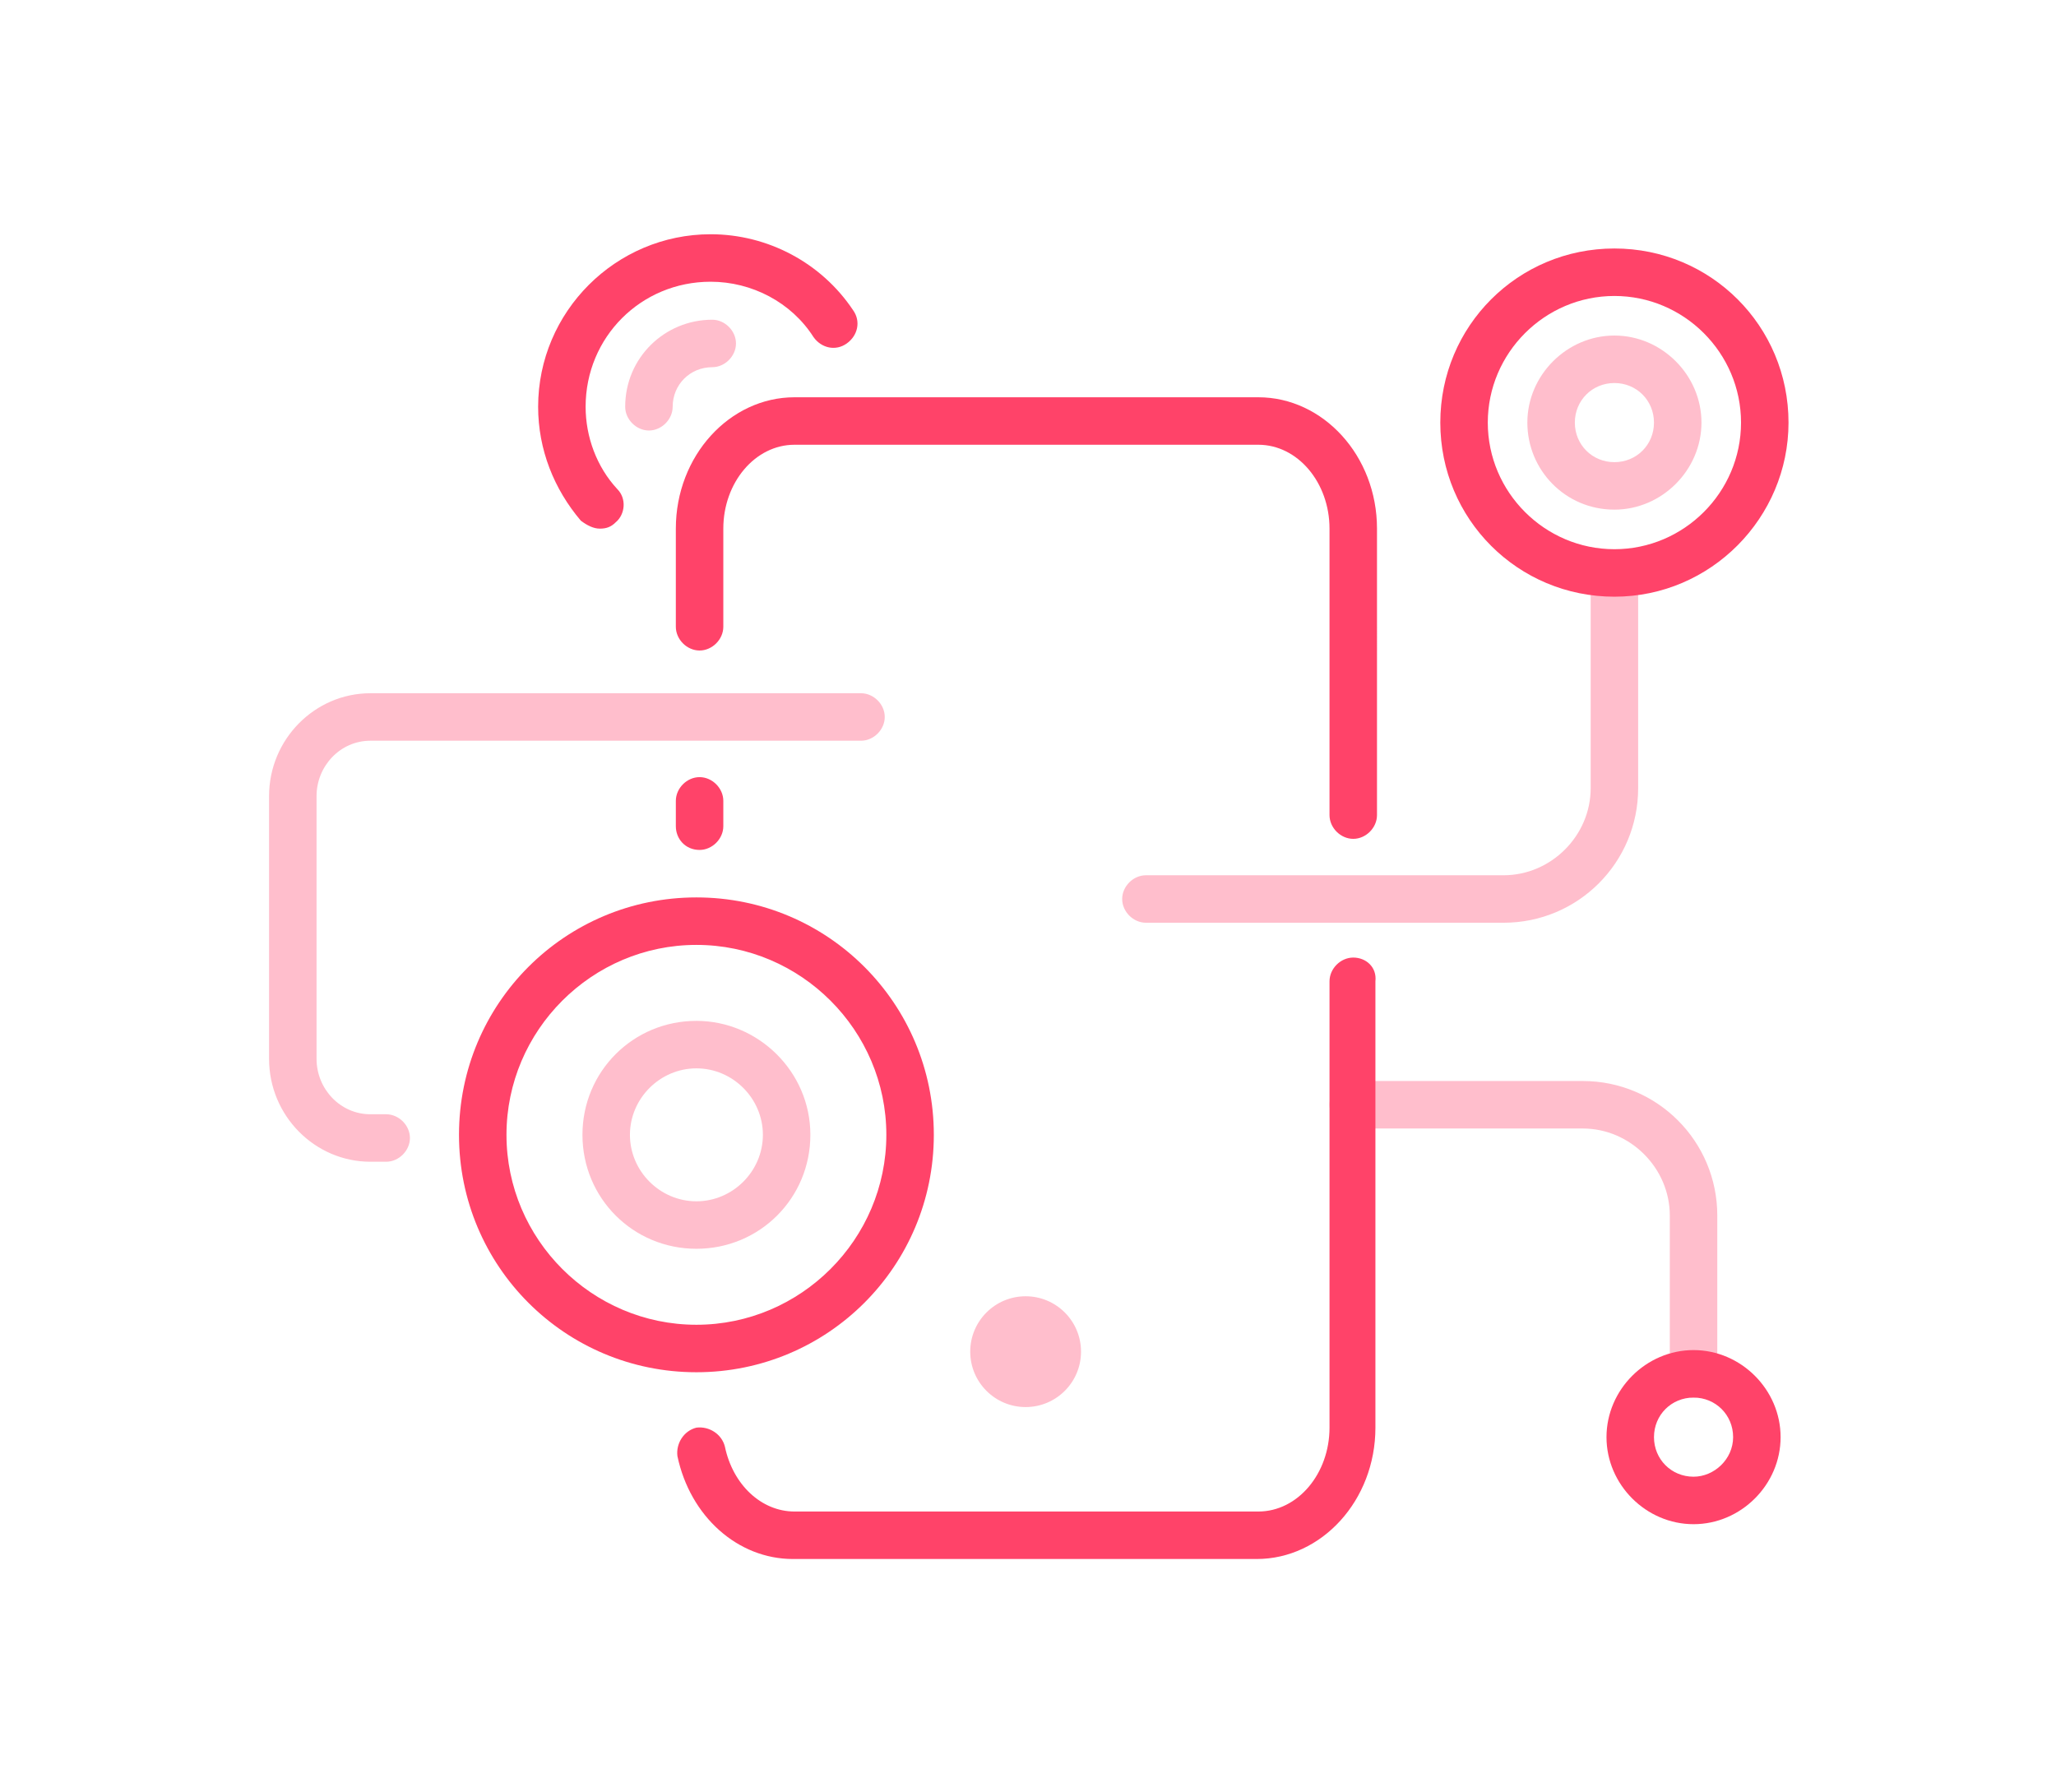
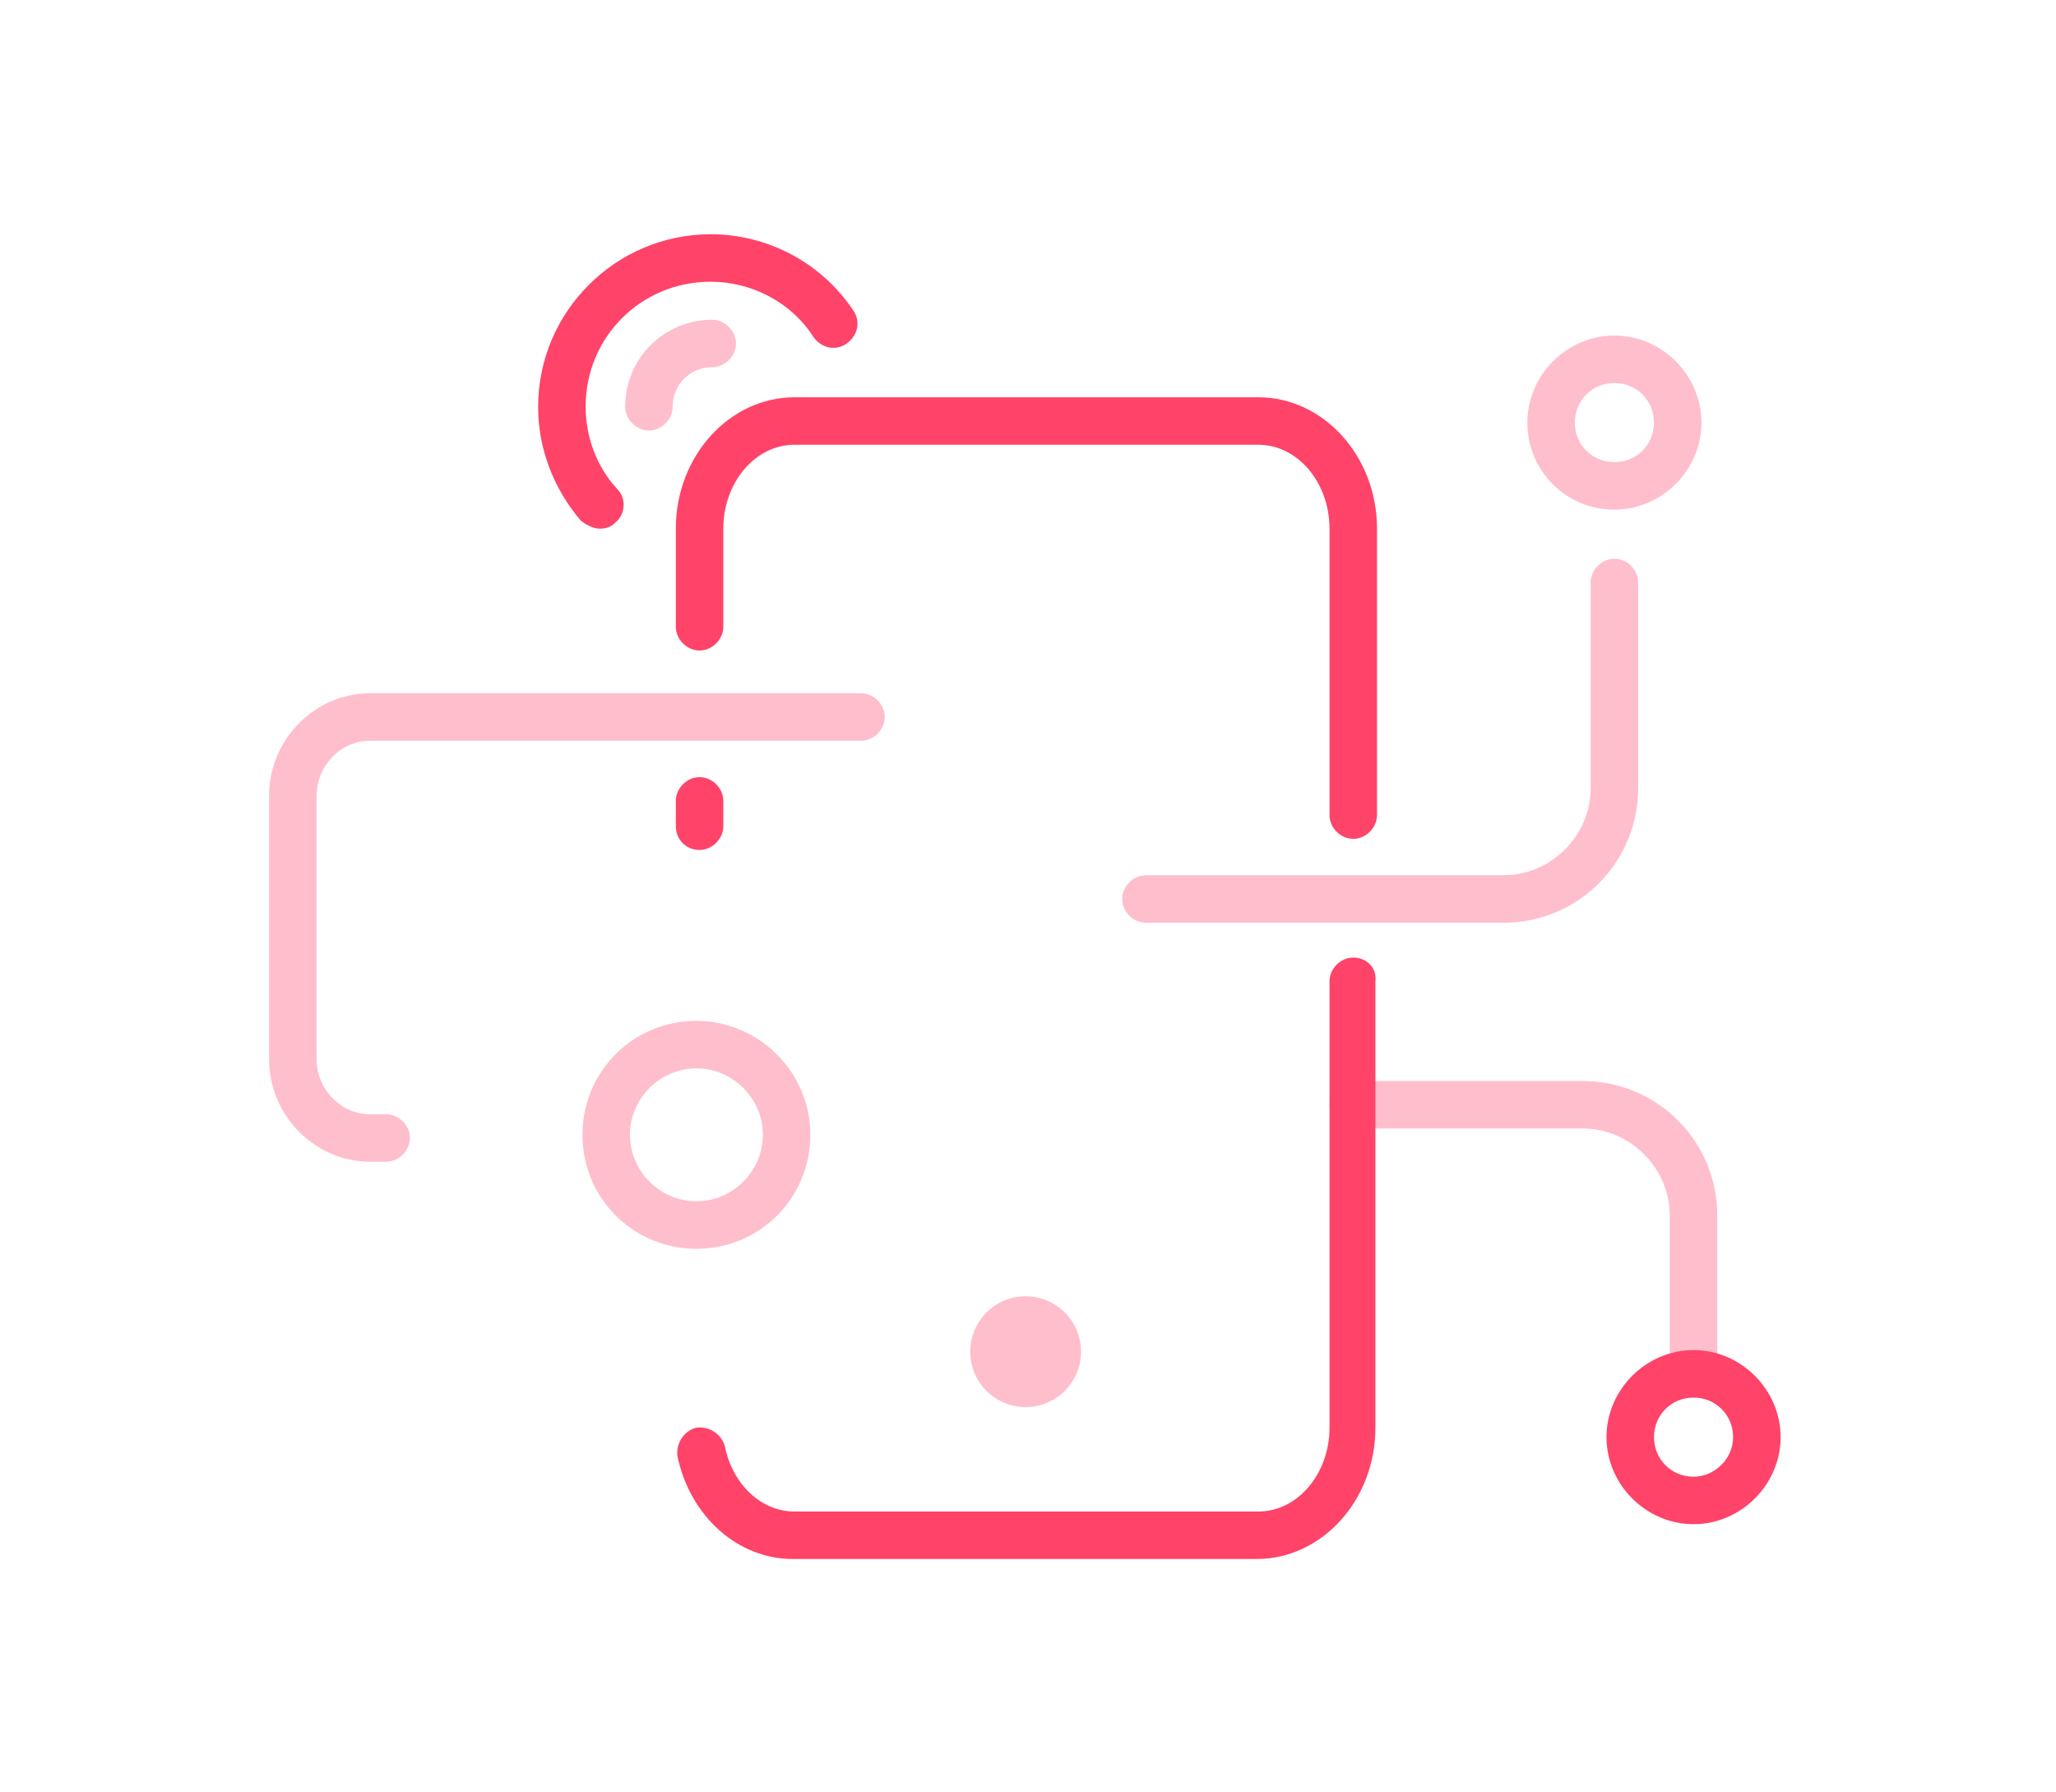
<svg xmlns="http://www.w3.org/2000/svg" version="1.1" id="Layer_1" x="0px" y="0px" viewBox="0 0 129.9 113.2" style="enable-background:new 0 0 129.9 113.2;" xml:space="preserve">
  <style type="text/css">
	.st0{fill-rule:evenodd;clip-rule:evenodd;fill:#FFBECC;}
	.st1{fill:#FF4369;}
</style>
  <g>
    <path class="st0" d="M100,68.3H85.5c-0.8,0-1.5,0.7-1.5,1.5s0.7,1.5,1.5,1.5H100c3,0,5.5,2.5,5.5,5.5v10c0,0.8,0.7,1.5,1.5,1.5   s1.5-0.7,1.5-1.5v-10C108.5,72.1,104.7,68.3,100,68.3z" />
    <path class="st0" d="M41,27.2c0.8,0,1.5-0.7,1.5-1.5c0-1.4,1.1-2.5,2.5-2.5c0.8,0,1.5-0.7,1.5-1.5s-0.7-1.5-1.5-1.5   c-3,0-5.5,2.4-5.5,5.5C39.5,26.5,40.2,27.2,41,27.2z" />
    <path class="st0" d="M103.5,49.8v-13c0-0.8-0.7-1.5-1.5-1.5s-1.5,0.7-1.5,1.5v13c0,3-2.5,5.5-5.5,5.5H72.4c-0.8,0-1.5,0.7-1.5,1.5   s0.7,1.5,1.5,1.5H95C99.7,58.3,103.5,54.5,103.5,49.8z" />
    <path class="st0" d="M54.4,43.8h-31c-3.5,0-6.4,2.9-6.4,6.5v16.6c0,3.6,2.9,6.5,6.4,6.5h1c0.8,0,1.5-0.7,1.5-1.5s-0.7-1.5-1.5-1.5   h-1c-1.9,0-3.4-1.6-3.4-3.5V50.3c0-1.9,1.5-3.5,3.4-3.5h31c0.8,0,1.5-0.7,1.5-1.5S55.2,43.8,54.4,43.8z" />
    <path class="st0" d="M102,32.2c3,0,5.5-2.5,5.5-5.5s-2.5-5.5-5.5-5.5s-5.5,2.5-5.5,5.5S98.9,32.2,102,32.2z M102,24.2   c1.4,0,2.5,1.1,2.5,2.5s-1.1,2.5-2.5,2.5s-2.5-1.1-2.5-2.5S100.6,24.2,102,24.2z" />
    <path class="st0" d="M44,64.5c-4,0-7.2,3.2-7.2,7.2c0,4,3.2,7.2,7.2,7.2s7.2-3.2,7.2-7.2C51.2,67.7,47.9,64.5,44,64.5z M44,75.9   c-2.3,0-4.2-1.9-4.2-4.2c0-2.3,1.9-4.2,4.2-4.2s4.2,1.9,4.2,4.2C48.2,74,46.3,75.9,44,75.9z" />
    <circle class="st0" cx="64.8" cy="85.4" r="3.5" />
  </g>
  <g>
    <path class="st1" d="M37.9,33.4c0.4,0,0.7-0.1,1-0.4c0.6-0.5,0.7-1.5,0.1-2.1c-1.3-1.4-2-3.3-2-5.2c0-4.4,3.5-7.9,7.9-7.9   c2.6,0,5.1,1.3,6.5,3.5c0.5,0.7,1.4,0.9,2.1,0.4c0.7-0.5,0.9-1.4,0.4-2.1c-2-3-5.4-4.8-9-4.8c-6,0-10.9,4.9-10.9,10.9   c0,2.7,1,5.2,2.7,7.2C37.1,33.2,37.5,33.4,37.9,33.4z" />
    <path class="st1" d="M79.5,25.1H50.2c-4.1,0-7.5,3.7-7.5,8.3v6.2c0,0.8,0.7,1.5,1.5,1.5s1.5-0.7,1.5-1.5v-6.2c0-2.9,2-5.3,4.5-5.3   h29.3c2.5,0,4.5,2.4,4.5,5.3v18.1c0,0.8,0.7,1.5,1.5,1.5s1.5-0.7,1.5-1.5V33.4C87,28.8,83.6,25.1,79.5,25.1z" />
    <path class="st1" d="M44.2,53.7c0.8,0,1.5-0.7,1.5-1.5v-1.6c0-0.8-0.7-1.5-1.5-1.5s-1.5,0.7-1.5,1.5v1.6   C42.7,53,43.3,53.7,44.2,53.7z" />
    <path class="st1" d="M85.5,60.5c-0.8,0-1.5,0.7-1.5,1.5v28.2c0,2.9-2,5.3-4.5,5.3H50.2c-2.1,0-3.9-1.7-4.4-4.1   c-0.2-0.8-1-1.3-1.8-1.2c-0.8,0.2-1.3,1-1.2,1.8c0.8,3.8,3.8,6.5,7.3,6.5h29.3c4.1,0,7.5-3.7,7.5-8.3V62   C87,61.1,86.3,60.5,85.5,60.5z" />
    <path class="st1" d="M107,85.3c-3,0-5.5,2.5-5.5,5.5s2.5,5.5,5.5,5.5s5.5-2.5,5.5-5.5S110,85.3,107,85.3z M107,93.3   c-1.4,0-2.5-1.1-2.5-2.5s1.1-2.5,2.5-2.5s2.5,1.1,2.5,2.5S108.3,93.3,107,93.3z" />
-     <path class="st1" d="M113,26.7c0-6.1-4.9-11-11-11s-11,4.9-11,11s4.9,11,11,11S113,32.7,113,26.7z M94,26.7c0-4.4,3.6-8,8-8   s8,3.6,8,8s-3.6,8-8,8S94,31.1,94,26.7z" />
-     <path class="st1" d="M59,71.7c0-8.3-6.7-15-15-15s-15,6.7-15,15s6.7,15,15,15S59,80,59,71.7z M32,71.7c0-6.6,5.4-12,12-12   s12,5.4,12,12s-5.4,12-12,12S32,78.3,32,71.7z" />
  </g>
</svg>